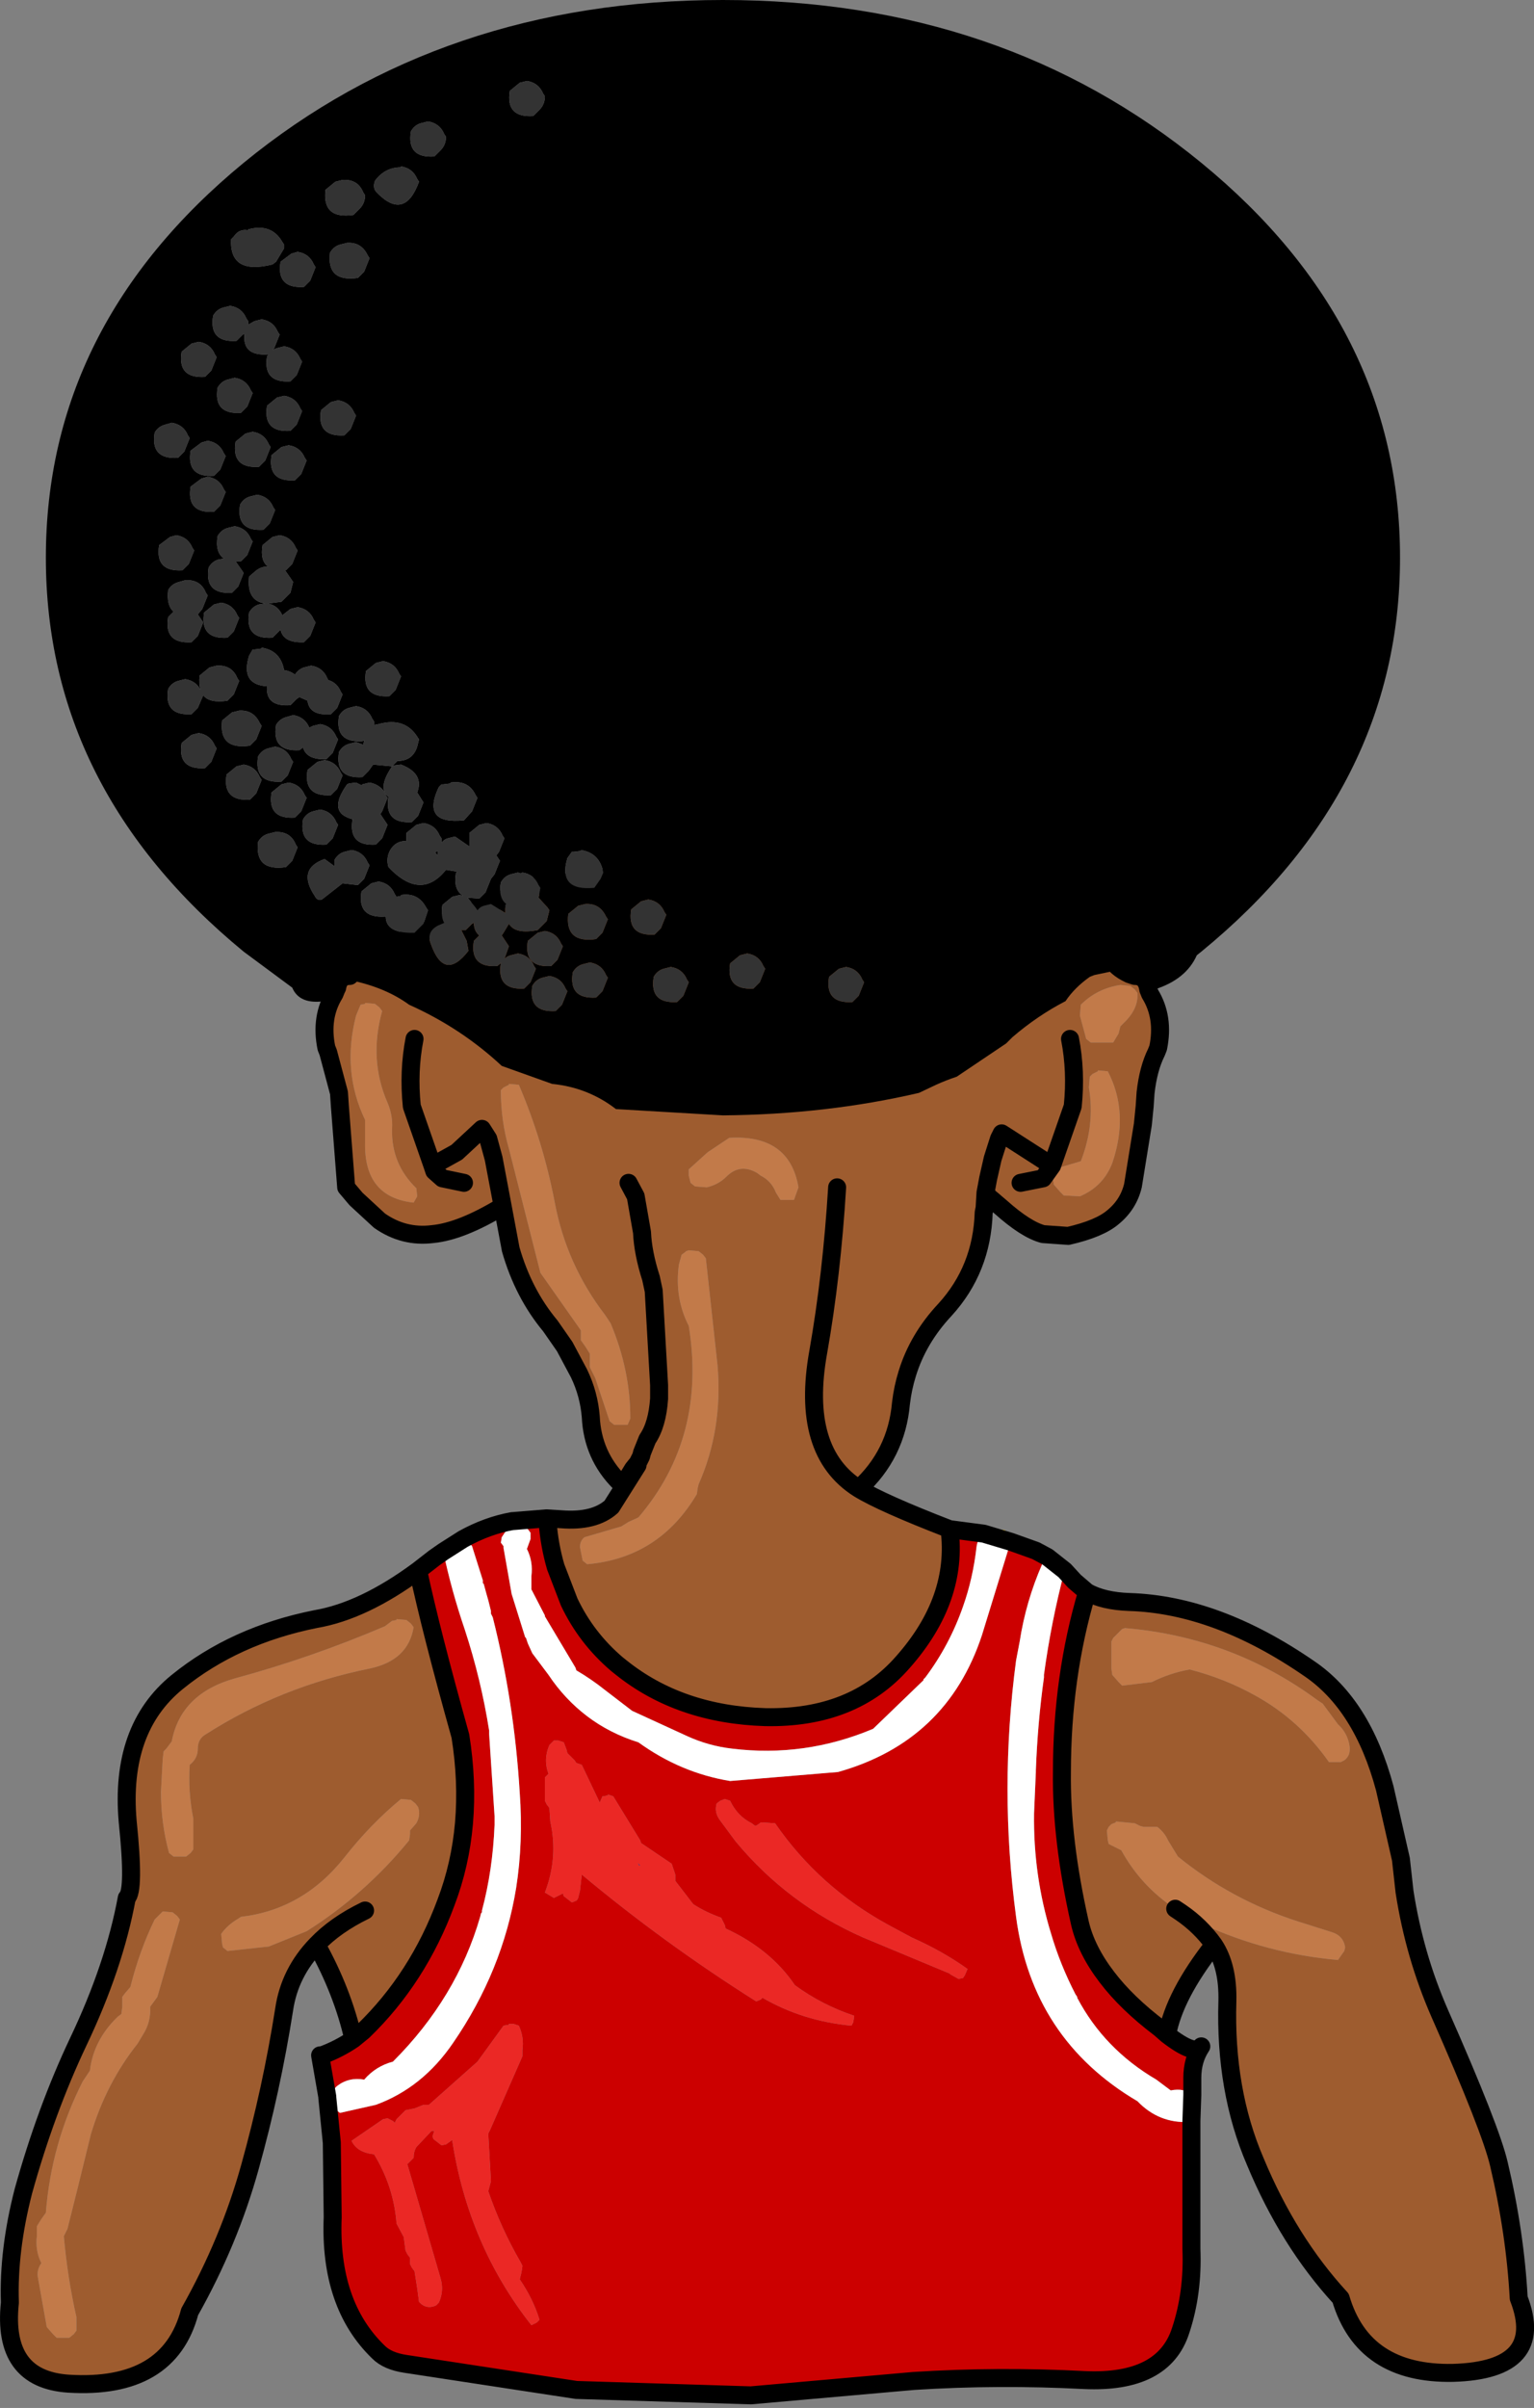
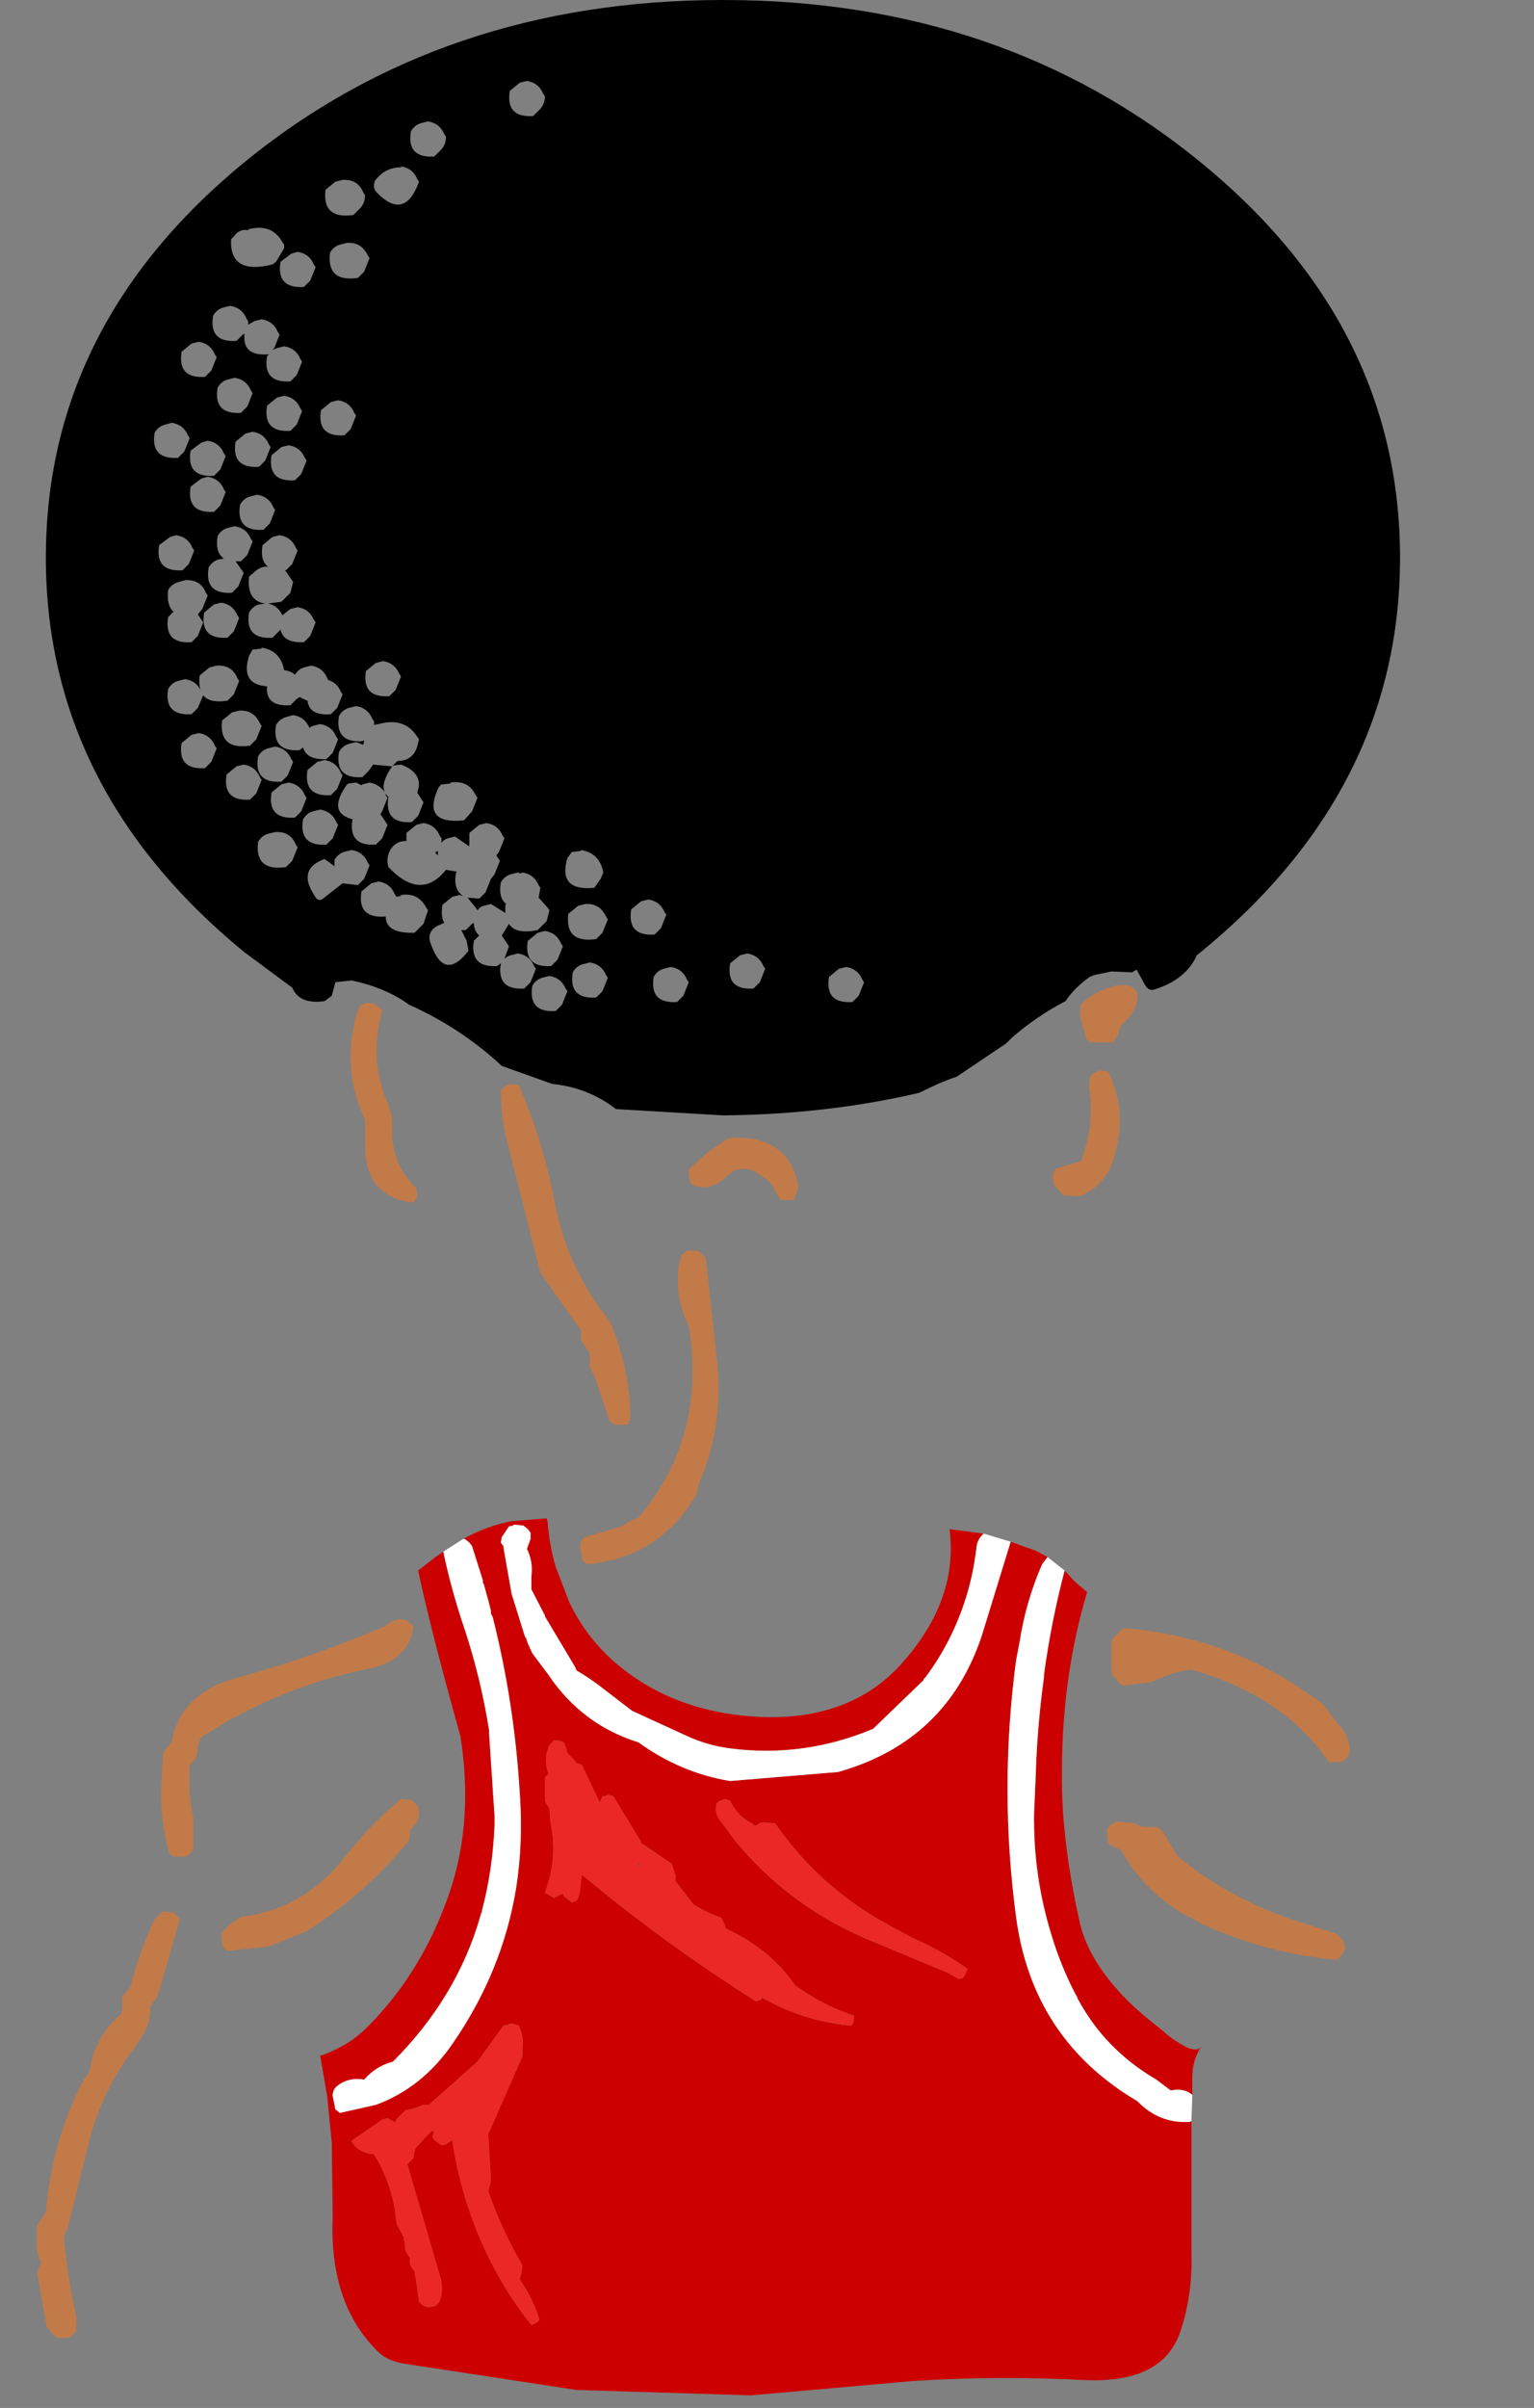
<svg xmlns="http://www.w3.org/2000/svg" height="133.85px" width="85.3px">
  <rect width="100%" height="100%" fill="#808080" stroke="none" />
  <g transform="matrix(1.0, 0.0, 0.0, 1.0, -2.45, 18.5)">
-     <path d="M33.65 65.95 Q35.5 66.1 36.45 65.25 L37.9 62.95 37.9 62.85 37.85 62.9 37.65 63.15 37.1 64.05 37.05 64.05 36.95 63.95 36.9 63.9 Q35.4 62.4 35.3 60.25 35.2 59.0 34.65 57.85 L33.85 56.35 33.05 55.2 Q31.55 53.4 30.85 50.95 L30.4 48.55 Q28.1 49.95 26.5 50.1 24.9 50.3 23.55 49.35 L22.25 48.15 21.7 47.5 21.35 43.0 21.3 42.25 20.7 40.0 20.6 39.75 Q20.25 38.05 21.05 36.75 L21.15 36.5 21.2 36.4 Q21.3 35.75 21.9 35.75 L22.1 35.55 Q22.6 35.1 23.15 34.85 L24.05 34.3 Q24.6 33.85 25.2 33.65 L27.15 32.8 28.5 32.25 31.1 31.2 32.4 30.7 38.5 30.1 41.0 30.0 Q44.0 29.75 46.75 30.55 L50.5 31.1 Q53.3 31.05 55.8 32.1 L57.25 32.55 Q59.1 32.95 60.8 33.65 L64.0 34.6 64.2 34.75 Q64.5 35.3 65.25 35.65 L65.55 35.75 Q66.2 35.75 66.3 36.5 L66.4 36.75 Q67.2 38.05 66.85 39.75 L66.75 40.0 Q66.3 40.9 66.15 42.25 L66.1 43.0 66.0 44.0 65.45 47.4 Q65.2 48.45 64.35 49.15 63.6 49.8 61.85 50.2 L60.45 50.1 Q59.5 49.85 58.1 48.6 L57.8 48.35 57.75 48.3 57.45 48.05 57.3 47.85 57.25 47.8 57.2 48.65 57.15 48.9 Q57.05 52.05 55.0 54.3 53.5 55.9 52.9 57.85 52.65 58.65 52.55 59.5 52.3 62.35 50.2 64.25 51.5 65.05 55.25 66.5 55.5 68.45 54.85 70.3 54.2 72.15 52.65 73.9 49.9 77.05 45.0 76.95 40.25 76.8 37.0 74.2 L36.75 74.0 Q35.05 72.55 34.1 70.55 L33.35 68.6 Q33.0 67.4 32.9 66.1 L33.65 65.95 M62.9 70.0 Q63.8 70.5 65.25 70.55 70.1 70.7 75.25 74.25 78.2 76.25 79.45 80.9 L80.35 84.85 80.55 86.65 Q81.1 90.2 82.5 93.4 85.35 99.85 85.8 101.8 86.7 105.6 86.9 109.25 88.45 113.25 83.25 113.4 78.25 113.5 77.0 109.25 74.1 106.1 72.25 101.65 70.55 97.7 70.7 92.75 70.75 90.8 69.95 89.6 67.75 92.4 67.35 94.6 L66.95 94.25 Q65.1 92.85 64.0 91.4 62.85 89.9 62.5 88.4 61.45 83.75 61.5 80.0 61.5 77.35 61.85 74.85 62.2 72.35 62.9 70.0 M22.1 94.85 Q21.5 92.2 20.05 89.6 18.55 91.15 18.25 93.2 17.55 97.65 16.35 101.95 15.2 106.1 13.0 110.0 11.85 114.35 6.25 114.0 2.55 113.75 3.0 109.5 2.9 106.6 3.75 103.3 5.0 98.8 6.8 95.0 8.8 90.8 9.5 87.0 9.95 86.6 9.55 82.75 9.1 77.6 12.3 75.0 15.5 72.4 20.0 71.5 22.65 71.05 25.7 68.8 26.4 72.1 28.05 78.0 28.45 80.5 28.25 82.85 28.05 85.15 27.25 87.25 25.7 91.45 22.65 94.4 L22.1 94.85 M43.0 44.75 L41.8 45.55 40.75 46.5 40.75 46.7 40.75 46.85 40.8 47.05 40.85 47.25 41.1 47.45 41.75 47.5 Q42.4 47.35 42.85 46.9 43.6 46.15 44.55 46.7 L44.75 46.85 Q45.35 47.15 45.6 47.8 L45.85 48.2 46.5 48.2 46.6 48.2 46.85 47.5 Q46.35 44.55 43.0 44.75 M61.95 39.25 Q62.3 41.05 62.1 43.0 L60.95 46.3 58.15 44.5 58.0 44.8 57.65 45.9 57.4 47.0 57.25 47.8 57.4 47.0 57.65 45.9 58.0 44.8 58.15 44.5 60.95 46.3 62.1 43.0 Q62.3 41.05 61.95 39.25 M57.25 47.8 L57.3 47.8 57.25 47.8 M59.2 47.25 L60.45 47.0 60.95 46.3 60.45 47.0 59.2 47.25 M23.7 37.7 L23.55 37.5 23.3 37.3 22.75 37.25 22.75 37.3 22.5 37.35 22.25 37.95 Q21.45 41.05 22.75 43.75 L22.75 45.05 Q22.7 48.05 25.45 48.35 L25.65 48.0 25.6 47.55 Q24.2 46.2 24.25 44.25 24.3 43.5 24.0 42.8 22.95 40.4 23.7 37.7 M63.2 41.2 L63.05 41.35 63.0 41.95 Q63.35 44.0 62.55 46.05 L61.2 46.45 Q60.95 46.7 61.0 47.0 L61.05 47.35 61.4 47.75 61.6 47.95 62.5 48.0 Q63.8 47.45 64.3 46.15 65.25 43.35 64.05 41.05 L63.5 41.0 63.5 41.05 63.2 41.2 M65.3 36.3 L64.75 36.25 Q63.45 36.45 62.55 37.35 L62.5 37.95 62.85 39.25 63.1 39.45 64.35 39.45 64.65 38.95 64.75 38.55 65.1 38.2 Q65.75 37.5 65.7 36.7 L65.55 36.5 65.3 36.3 M27.85 45.55 L29.25 44.25 29.6 44.8 29.9 45.9 30.4 48.55 29.9 45.9 29.6 44.8 29.25 44.25 27.85 45.55 26.5 46.3 26.6 46.6 Q26.75 46.1 27.45 45.8 L27.7 45.65 27.85 45.55 M28.25 47.25 L27.05 47.0 26.6 46.6 27.05 47.0 28.25 47.25 M37.9 62.85 L38.1 62.45 38.15 62.25 38.45 61.5 Q39.0 60.7 39.1 59.25 L39.1 58.5 38.8 53.25 38.65 52.55 Q38.2 51.15 38.15 50.0 L37.8 48.0 37.4 47.25 37.8 48.0 38.15 50.0 Q38.2 51.15 38.65 52.55 L38.8 53.25 39.1 58.5 39.1 59.25 Q39.0 60.7 38.45 61.5 L38.15 62.25 38.1 62.45 37.9 62.85 M25.5 39.25 Q25.15 41.05 25.35 43.0 L26.5 46.3 25.35 43.0 Q25.15 41.05 25.5 39.25 M40.35 51.25 L40.2 51.8 Q39.95 53.65 40.75 55.2 41.75 61.4 37.95 65.85 L37.4 66.1 37.0 66.35 34.95 66.95 Q34.7 67.15 34.7 67.5 L34.85 68.25 35.1 68.45 Q39.1 68.1 41.2 64.55 L41.25 64.2 41.3 64.0 Q42.65 60.95 42.35 57.4 L41.7 51.45 41.55 51.25 41.3 51.05 40.75 51.0 40.6 51.05 40.55 51.1 40.35 51.25 M30.75 41.8 L30.45 41.95 30.3 42.1 Q30.3 43.8 30.75 45.35 L32.5 52.25 34.75 55.45 34.75 55.8 34.75 56.0 35.0 56.35 35.25 56.75 35.25 57.3 35.25 57.5 35.55 58.1 36.35 60.5 36.6 60.7 37.25 60.7 37.35 60.7 37.5 60.35 Q37.5 57.65 36.4 55.05 L36.1 54.6 Q33.95 51.8 33.3 48.35 32.65 44.95 31.3 41.8 L30.75 41.75 30.75 41.8 M24.25 71.6 L23.85 71.9 Q19.75 73.65 15.5 74.8 12.5 75.65 12.0 78.3 L11.7 78.7 11.55 78.85 11.5 79.25 11.4 81.1 Q11.4 82.85 11.85 84.5 L12.1 84.7 12.8 84.7 13.05 84.5 13.2 84.3 13.2 82.6 Q12.9 81.1 13.0 79.6 13.45 79.25 13.45 78.7 13.45 78.15 13.9 77.9 18.05 75.25 23.0 74.25 25.15 73.8 25.45 71.95 L25.3 71.75 25.05 71.55 24.5 71.5 24.5 71.55 24.25 71.6 M15.85 88.05 L15.7 88.15 Q15.1 88.5 14.75 89.0 L14.8 89.55 14.85 89.75 15.1 89.95 17.4 89.7 19.5 88.85 Q22.75 86.8 25.2 83.8 L25.25 83.45 25.25 83.25 25.6 82.85 Q25.85 82.4 25.7 81.95 L25.55 81.75 25.3 81.55 24.75 81.5 Q23.05 82.9 21.6 84.75 19.3 87.65 15.85 88.05 M9.7 91.95 L9.4 92.3 9.25 92.5 9.25 93.05 9.2 93.45 9.0 93.6 Q7.65 94.9 7.45 96.6 L7.05 97.2 Q5.3 100.65 5.0 104.5 L4.75 104.85 4.5 105.25 4.5 105.8 Q4.4 106.6 4.75 107.3 4.5 107.65 4.55 108.05 L5.05 110.85 5.4 111.25 5.6 111.45 6.3 111.45 6.55 111.25 6.7 111.05 6.7 110.3 Q6.2 108.1 6.0 105.8 L6.2 105.4 6.8 103.0 7.5 100.15 Q8.35 97.3 10.1 95.1 L10.4 94.6 Q10.85 93.9 10.8 93.05 L11.2 92.5 12.45 88.2 12.3 88.0 12.05 87.8 11.5 87.75 11.05 88.2 Q10.2 89.95 9.7 91.95 M22.75 87.7 Q21.1 88.5 20.05 89.6 21.1 88.5 22.75 87.7 M64.35 72.55 L64.25 72.75 64.25 73.5 64.25 74.25 64.3 74.6 64.65 75.0 64.85 75.2 66.5 75.0 Q67.5 74.5 68.6 74.3 70.55 74.8 72.25 75.75 74.7 77.1 76.35 79.45 L77.0 79.45 77.2 79.35 Q77.55 79.1 77.5 78.6 77.4 77.85 76.85 77.35 L76.0 76.2 75.7 76.0 Q70.95 72.5 65.0 72.0 L64.85 72.05 64.35 72.55 M49.0 47.5 Q48.7 52.4 47.95 56.65 46.95 62.2 50.2 64.25 46.95 62.2 47.95 56.65 48.7 52.4 49.0 47.5 M68.1 87.8 L69.3 88.45 Q72.9 90.1 76.85 90.45 L77.2 89.95 77.25 89.75 Q77.15 89.1 76.5 88.9 L74.6 88.3 Q70.9 87.1 67.95 84.7 L67.4 83.8 Q67.2 83.35 66.8 83.05 L66.05 83.05 65.85 83.0 65.55 82.85 64.5 82.75 64.5 82.8 64.25 82.9 64.1 83.05 64.0 83.25 64.05 83.8 64.1 84.0 64.8 84.35 Q65.9 86.35 67.8 87.6 L68.1 87.8 Q69.2 88.55 69.95 89.6 69.2 88.55 68.1 87.8" fill="#9e5c2f" fill-rule="evenodd" stroke="none" />
    <path d="M37.9 85.05 L37.85 85.0 38.05 85.2 38.0 85.2 37.9 85.05" fill="#000099" fill-rule="evenodd" stroke="none" />
-     <path d="M57.15 66.75 L57.35 66.55 58.3 66.55 58.55 66.75 58.7 66.95 58.65 67.2 57.15 66.75 M60.7 68.05 L60.75 68.0 61.3 68.05 61.55 68.25 61.7 68.45 61.65 68.8 60.7 68.05 M68.75 97.95 L68.95 98.2 68.95 98.95 68.7 99.4 68.75 97.95 M27.1 67.75 L27.05 67.6 27.4 67.3 27.75 67.0 28.2 67.05 27.1 67.75" fill="#ffcc00" fill-rule="evenodd" stroke="none" />
    <path d="M43.0 44.75 Q46.35 44.55 46.85 47.5 L46.6 48.2 46.5 48.2 45.85 48.2 45.6 47.8 Q45.35 47.15 44.75 46.85 L44.55 46.7 Q43.6 46.15 42.85 46.9 42.4 47.35 41.75 47.5 L41.1 47.45 40.85 47.25 40.8 47.05 40.75 46.85 40.75 46.7 40.75 46.5 41.8 45.55 43.0 44.75 M65.3 36.3 L65.55 36.5 65.7 36.7 Q65.75 37.5 65.1 38.2 L64.75 38.55 64.65 38.95 64.35 39.45 63.1 39.45 62.85 39.25 62.5 37.95 62.55 37.35 Q63.45 36.45 64.75 36.25 L65.3 36.3 M63.2 41.2 L63.5 41.05 63.5 41.0 64.05 41.05 Q65.25 43.35 64.3 46.15 63.8 47.45 62.5 48.0 L61.6 47.95 61.4 47.75 61.05 47.35 61.0 47.0 Q60.95 46.7 61.2 46.45 L62.55 46.05 Q63.35 44.0 63.0 41.95 L63.05 41.35 63.2 41.2 M23.7 37.7 Q22.95 40.4 24.0 42.8 24.3 43.5 24.25 44.25 24.2 46.2 25.6 47.55 L25.65 48.0 25.45 48.35 Q22.7 48.05 22.75 45.05 L22.75 43.75 Q21.45 41.05 22.25 37.95 L22.5 37.35 22.75 37.3 22.75 37.25 23.3 37.3 23.55 37.5 23.7 37.7 M30.75 41.8 L30.75 41.75 31.3 41.8 Q32.65 44.95 33.3 48.35 33.95 51.8 36.1 54.6 L36.4 55.05 Q37.5 57.65 37.5 60.35 L37.35 60.7 37.25 60.7 36.6 60.7 36.35 60.5 35.55 58.1 35.25 57.5 35.25 57.3 35.25 56.75 35.0 56.35 34.75 56.0 34.75 55.8 34.75 55.45 32.5 52.25 30.75 45.35 Q30.3 43.8 30.3 42.1 L30.45 41.95 30.75 41.8 M40.35 51.25 L40.55 51.1 40.6 51.05 40.75 51.0 41.3 51.05 41.55 51.25 41.7 51.45 42.35 57.4 Q42.65 60.95 41.3 64.0 L41.25 64.2 41.2 64.55 Q39.1 68.1 35.1 68.45 L34.85 68.25 34.7 67.5 Q34.7 67.15 34.95 66.95 L37.0 66.35 37.4 66.1 37.95 65.85 Q41.75 61.4 40.75 55.2 39.95 53.65 40.2 51.8 L40.35 51.25 M24.25 71.6 L24.5 71.55 24.5 71.5 25.05 71.55 25.3 71.75 25.45 71.95 Q25.15 73.8 23.0 74.25 18.05 75.25 13.9 77.9 13.45 78.15 13.45 78.7 13.45 79.25 13.0 79.6 12.9 81.1 13.2 82.6 L13.2 84.3 13.05 84.5 12.8 84.7 12.1 84.7 11.85 84.5 Q11.4 82.85 11.4 81.1 L11.5 79.25 11.55 78.85 11.7 78.7 12.0 78.3 Q12.5 75.65 15.5 74.8 19.75 73.65 23.85 71.9 L24.25 71.6 M9.7 91.95 Q10.2 89.95 11.05 88.2 L11.5 87.75 12.05 87.8 12.3 88.0 12.45 88.2 11.2 92.5 10.8 93.05 Q10.85 93.9 10.4 94.6 L10.1 95.1 Q8.35 97.3 7.5 100.15 L6.8 103.0 6.2 105.4 6.0 105.8 Q6.2 108.1 6.7 110.3 L6.7 111.05 6.55 111.25 6.3 111.45 5.6 111.45 5.4 111.25 5.05 110.85 4.55 108.05 Q4.5 107.65 4.75 107.3 4.4 106.6 4.5 105.8 L4.5 105.25 4.75 104.85 5.0 104.5 Q5.3 100.65 7.05 97.2 L7.45 96.6 Q7.65 94.9 9.0 93.6 L9.2 93.45 9.25 93.05 9.25 92.5 9.4 92.3 9.7 91.95 M15.85 88.05 Q19.3 87.65 21.6 84.75 23.05 82.9 24.75 81.5 L25.3 81.55 25.55 81.75 25.7 81.95 Q25.85 82.4 25.6 82.85 L25.25 83.25 25.25 83.45 25.2 83.8 Q22.75 86.8 19.5 88.85 L17.4 89.7 15.1 89.95 14.85 89.75 14.8 89.55 14.75 89.0 Q15.1 88.5 15.7 88.15 L15.85 88.05 M64.35 72.55 L64.85 72.05 65.0 72.0 Q70.95 72.5 75.7 76.0 L76.0 76.2 76.85 77.35 Q77.4 77.85 77.5 78.6 77.55 79.1 77.2 79.35 L77.0 79.45 76.35 79.45 Q74.7 77.1 72.25 75.75 70.55 74.8 68.6 74.3 67.5 74.5 66.5 75.0 L64.85 75.2 64.65 75.0 64.3 74.6 64.25 74.25 64.25 73.5 64.25 72.75 64.35 72.55 M67.8 87.6 Q65.9 86.35 64.8 84.35 L64.1 84.0 64.05 83.8 64.0 83.25 64.1 83.05 64.25 82.9 64.5 82.8 64.5 82.75 65.55 82.85 65.85 83.0 66.05 83.05 66.8 83.05 Q67.2 83.35 67.4 83.8 L67.95 84.7 Q70.9 87.1 74.6 88.3 L76.5 88.9 Q77.15 89.1 77.25 89.75 L77.2 89.95 76.85 90.45 Q72.9 90.1 69.3 88.45 L68.1 87.8 67.8 87.6" fill="#c27a49" fill-rule="evenodd" stroke="none" />
    <path d="M55.25 66.5 L57.15 66.75 Q56.8 67.05 56.75 67.5 56.55 69.25 56.0 70.8 55.25 72.95 53.9 74.75 L53.8 74.85 53.8 74.9 51.0 77.6 Q47.2 79.2 43.15 78.7 41.85 78.55 40.65 78.0 L37.6 76.6 36.1 75.45 Q35.35 74.85 34.5 74.35 L34.45 74.2 32.75 71.35 32.75 71.3 32.0 69.85 32.0 69.1 Q32.1 68.3 31.75 67.6 L31.95 67.05 31.95 66.7 31.8 66.5 31.55 66.3 31.0 66.25 31.0 66.3 30.75 66.35 30.35 66.95 30.3 67.25 30.45 67.45 30.45 67.55 30.9 70.1 31.65 72.5 31.7 72.55 31.8 72.85 32.05 73.4 32.95 74.6 Q33.85 75.95 35.1 76.9 36.35 77.85 37.95 78.35 40.3 80.05 43.05 80.5 L49.05 80.0 Q55.1 78.3 57.05 72.4 L58.65 67.2 60.05 67.7 60.7 68.05 60.4 68.45 Q59.5 70.5 59.15 72.75 L58.95 73.8 Q58.0 80.95 58.95 88.05 59.85 94.85 65.7 98.3 66.9 99.55 68.6 99.45 L68.7 99.4 68.7 106.5 Q68.8 108.95 68.1 111.05 67.15 114.0 62.75 113.8 57.95 113.55 53.25 113.85 L44.2 114.65 34.5 114.35 25.0 112.9 Q24.0 112.75 23.5 112.25 20.75 109.6 20.95 104.75 L20.9 100.6 20.65 98.1 20.65 98.05 20.25 95.75 20.35 95.75 Q21.3 95.4 22.1 94.85 L22.65 94.4 Q25.7 91.45 27.25 87.25 28.05 85.15 28.25 82.85 28.45 80.5 28.05 78.0 26.4 72.1 25.7 68.8 L26.6 68.1 27.1 67.75 Q27.55 69.9 28.3 72.1 29.2 74.85 29.65 77.7 L29.65 77.8 29.65 77.9 29.95 82.45 29.95 82.85 29.95 82.95 Q29.85 85.45 29.25 87.7 L29.25 87.8 29.2 87.85 29.15 88.05 Q27.85 92.55 24.3 96.1 23.35 96.35 22.7 97.1 21.85 96.95 21.2 97.45 20.95 97.65 20.95 98.0 L21.1 98.75 21.35 98.95 23.35 98.5 Q25.95 97.55 27.65 95.05 30.4 91.05 31.15 86.45 31.55 83.9 31.35 81.15 31.05 76.15 29.85 71.4 L29.75 71.2 29.75 71.05 29.6 70.45 29.5 70.1 29.35 69.55 29.3 69.5 29.3 69.35 28.7 67.45 28.55 67.25 28.3 67.05 28.2 67.05 Q29.55 66.3 30.95 66.05 L31.0 66.05 32.85 65.9 32.9 66.1 Q33.0 67.4 33.35 68.6 L34.1 70.55 Q35.05 72.55 36.75 74.0 L37.0 74.2 Q40.25 76.8 45.0 76.95 49.9 77.05 52.65 73.9 54.2 72.15 54.85 70.3 55.5 68.45 55.25 66.5 M61.65 68.8 L62.2 69.4 62.9 70.0 Q62.2 72.35 61.85 74.85 61.5 77.35 61.5 80.0 61.45 83.75 62.5 88.4 62.85 89.9 64.0 91.4 65.1 92.85 66.95 94.25 L67.35 94.6 Q68.9 95.8 69.25 95.25 68.75 96.0 68.75 97.0 L68.75 97.95 Q68.3 97.55 67.55 97.7 L66.75 97.1 Q63.85 95.4 62.35 92.55 L62.35 92.5 62.25 92.35 Q61.4 90.7 60.9 89.0 59.9 85.75 59.95 82.3 L60.05 80.0 60.05 79.9 Q60.15 77.25 60.5 74.75 L60.5 74.6 Q60.9 71.65 61.65 68.8 M33.25 78.25 L33.0 78.5 Q32.65 79.3 32.95 80.1 L32.75 80.3 32.75 80.7 32.75 81.15 32.75 81.6 32.85 81.8 33.0 82.0 33.05 82.75 Q33.5 84.75 32.75 86.7 L33.25 87.0 33.55 86.85 33.75 86.75 33.8 86.9 34.25 87.25 34.5 87.15 34.55 87.1 34.6 87.0 34.7 86.6 34.8 85.7 Q39.35 89.5 44.5 92.75 L44.75 92.65 44.85 92.55 Q47.1 93.85 49.8 94.1 L49.9 93.9 49.95 93.55 Q48.15 92.95 46.65 91.85 45.3 89.85 42.8 88.7 L42.75 88.5 42.55 88.1 Q41.7 87.8 41.0 87.35 L40.0 86.05 40.0 85.7 39.8 85.1 38.1 83.95 38.05 83.8 36.55 81.35 36.25 81.25 36.25 81.3 36.0 81.35 35.95 81.35 35.8 81.7 34.8 79.6 34.5 79.5 34.4 79.35 34.0 78.95 33.95 78.75 33.8 78.35 33.5 78.25 33.25 78.25 M29.0 96.1 L26.3 98.5 26.0 98.5 25.5 98.7 25.0 98.8 24.5 99.3 24.4 99.5 24.3 99.4 24.0 99.25 23.75 99.3 22.0 100.5 Q22.3 101.15 23.25 101.25 24.35 103.05 24.5 105.1 L24.9 105.85 25.0 106.6 25.1 106.8 25.25 107.0 25.25 107.2 25.25 107.35 25.35 107.55 25.5 107.75 25.65 108.7 25.75 109.45 Q26.15 109.9 26.7 109.65 L26.85 109.5 Q27.15 108.85 26.95 108.15 L25.1 101.8 25.3 101.6 25.45 101.45 Q25.45 101.1 25.6 100.85 L26.45 99.95 26.6 99.95 26.5 100.25 26.55 100.4 27.0 100.75 27.25 100.7 27.6 100.45 27.6 100.5 Q28.5 106.3 32.0 110.75 L32.3 110.6 32.45 110.45 Q32.1 109.3 31.35 108.2 L31.45 107.8 31.5 107.45 31.4 107.25 Q30.3 105.35 29.6 103.3 L29.75 102.75 29.6 100.1 29.7 99.9 31.5 95.8 31.5 95.45 Q31.6 94.75 31.3 94.1 L31.0 94.0 30.75 94.0 30.75 94.05 30.45 94.1 29.0 96.1 M45.55 82.85 L44.75 82.8 44.7 82.85 44.55 82.95 44.45 83.0 44.25 82.85 Q43.45 82.45 43.05 81.6 L42.75 81.5 42.5 81.6 42.3 81.75 Q42.15 82.25 42.5 82.7 L43.35 83.85 Q46.25 87.35 50.45 89.2 L55.25 91.2 55.3 91.25 55.75 91.5 56.0 91.45 56.1 91.3 56.25 90.95 Q54.85 89.95 53.15 89.2 L51.85 88.5 Q48.0 86.4 45.55 82.85" fill="#cc0000" fill-rule="evenodd" stroke="none" />
    <path d="M33.25 78.25 L33.5 78.25 33.8 78.35 33.95 78.75 34.0 78.95 34.4 79.35 34.5 79.5 34.8 79.6 35.8 81.7 35.95 81.35 36.0 81.35 36.25 81.3 36.25 81.25 36.55 81.35 38.05 83.8 38.1 83.95 39.8 85.1 40.0 85.7 40.0 86.05 41.0 87.35 Q41.7 87.8 42.55 88.1 L42.75 88.5 42.8 88.7 Q45.3 89.85 46.65 91.85 48.15 92.95 49.95 93.55 L49.9 93.9 49.8 94.1 Q47.1 93.85 44.85 92.55 L44.75 92.65 44.5 92.75 Q39.35 89.5 34.8 85.7 L34.7 86.6 34.6 87.0 34.55 87.1 34.5 87.15 34.25 87.25 33.8 86.9 33.75 86.75 33.55 86.85 33.25 87.0 32.75 86.7 Q33.5 84.75 33.05 82.75 L33.0 82.0 32.85 81.8 32.75 81.6 32.75 81.15 32.75 80.7 32.75 80.3 32.95 80.1 Q32.65 79.3 33.0 78.5 L33.25 78.25 M37.9 85.05 L38.0 85.2 38.05 85.2 37.85 85.0 37.9 85.05 M29.0 96.1 L30.45 94.1 30.75 94.05 30.75 94.0 31.0 94.0 31.3 94.1 Q31.6 94.75 31.5 95.45 L31.5 95.8 29.7 99.9 29.6 100.1 29.75 102.75 29.6 103.3 Q30.3 105.35 31.4 107.25 L31.5 107.45 31.45 107.8 31.35 108.2 Q32.1 109.3 32.45 110.45 L32.3 110.6 32.0 110.75 Q28.5 106.3 27.6 100.5 L27.6 100.45 27.25 100.7 27.0 100.75 26.55 100.4 26.5 100.25 26.6 99.95 26.45 99.95 25.6 100.85 Q25.45 101.1 25.45 101.45 L25.3 101.6 25.1 101.8 26.95 108.15 Q27.15 108.85 26.85 109.5 L26.7 109.65 Q26.15 109.9 25.75 109.45 L25.65 108.7 25.5 107.75 25.35 107.55 25.25 107.35 25.25 107.2 25.25 107.0 25.1 106.8 25.0 106.6 24.9 105.85 24.5 105.1 Q24.35 103.05 23.25 101.25 22.3 101.15 22.0 100.5 L23.75 99.3 24.0 99.25 24.3 99.4 24.4 99.5 24.5 99.3 25.0 98.8 25.5 98.7 26.0 98.5 26.3 98.5 29.0 96.1 M45.55 82.85 Q48.0 86.4 51.85 88.5 L53.15 89.2 Q54.85 89.95 56.25 90.95 L56.1 91.3 56.0 91.45 55.75 91.5 55.3 91.25 55.25 91.2 50.45 89.2 Q46.25 87.35 43.35 83.85 L42.5 82.7 Q42.15 82.25 42.3 81.75 L42.5 81.6 42.75 81.5 43.05 81.6 Q43.45 82.45 44.25 82.85 L44.45 83.0 44.55 82.95 44.7 82.85 44.75 82.8 45.55 82.85" fill="#eb2825" fill-rule="evenodd" stroke="none" />
    <path d="M58.65 67.2 L57.05 72.4 Q55.1 78.3 49.05 80.0 L43.05 80.5 Q40.3 80.05 37.95 78.35 36.35 77.85 35.1 76.9 33.85 75.95 32.95 74.6 L32.05 73.4 31.8 72.85 31.7 72.55 31.65 72.5 30.9 70.1 30.45 67.55 30.45 67.45 30.3 67.25 30.35 66.95 30.75 66.35 31.0 66.3 31.0 66.25 31.55 66.3 31.8 66.5 31.95 66.7 31.95 67.05 31.75 67.6 Q32.1 68.3 32.0 69.1 L32.0 69.85 32.75 71.3 32.75 71.35 34.45 74.2 34.5 74.35 Q35.35 74.85 36.1 75.45 L37.6 76.6 40.65 78.0 Q41.85 78.55 43.15 78.7 47.2 79.2 51.0 77.6 L53.8 74.9 53.8 74.85 53.9 74.75 Q55.25 72.95 56.0 70.8 56.55 69.25 56.75 67.5 56.8 67.05 57.15 66.75 L58.65 67.2 M28.2 67.05 L28.3 67.05 28.55 67.25 28.7 67.45 29.3 69.35 29.3 69.5 29.35 69.55 29.5 70.1 29.6 70.45 29.75 71.05 29.75 71.2 29.85 71.4 Q31.05 76.15 31.35 81.15 31.55 83.9 31.15 86.45 30.4 91.05 27.65 95.05 25.95 97.55 23.35 98.5 L21.35 98.95 21.1 98.75 20.95 98.0 Q20.95 97.65 21.2 97.45 21.85 96.95 22.7 97.1 23.35 96.35 24.3 96.1 27.85 92.55 29.15 88.05 L29.2 87.85 29.25 87.8 29.25 87.7 Q29.85 85.45 29.95 82.95 L29.95 82.85 29.95 82.45 29.65 77.9 29.65 77.8 29.65 77.7 Q29.2 74.85 28.3 72.1 27.55 69.9 27.1 67.75 L28.2 67.05 M68.7 99.4 L68.6 99.45 Q66.9 99.55 65.7 98.3 59.85 94.85 58.95 88.05 58.0 80.95 58.95 73.8 L59.15 72.75 Q59.5 70.5 60.4 68.45 L60.7 68.05 61.65 68.8 Q60.9 71.65 60.5 74.6 L60.5 74.75 Q60.15 77.25 60.05 79.9 L60.05 80.0 59.95 82.3 Q59.9 85.75 60.9 89.0 61.4 90.7 62.25 92.35 L62.35 92.5 62.35 92.55 Q63.85 95.4 66.75 97.1 L67.55 97.7 Q68.3 97.55 68.75 97.95 L68.7 99.4" fill="#ffffff" fill-rule="evenodd" stroke="none" />
-     <path d="M33.65 65.95 Q35.5 66.1 36.45 65.25 L37.9 62.95 37.9 62.85 37.85 62.9 37.65 63.15 37.1 64.05 37.05 64.05 36.95 63.95 36.9 63.9 Q35.4 62.4 35.3 60.25 35.2 59.0 34.65 57.85 L33.85 56.35 33.05 55.2 Q31.55 53.4 30.85 50.95 L30.4 48.55 Q28.1 49.95 26.5 50.1 24.9 50.3 23.55 49.35 L22.25 48.15 21.7 47.5 21.35 43.0 21.3 42.25 20.7 40.0 20.6 39.75 Q20.25 38.05 21.05 36.75 L21.15 36.5 21.2 36.4 Q21.3 35.75 21.9 35.75 L22.1 35.55 Q22.6 35.1 23.15 34.85 L24.05 34.3 Q24.6 33.85 25.2 33.65 L27.15 32.8 28.5 32.25 31.1 31.2 32.4 30.7 38.5 30.1 41.0 30.0 Q44.0 29.75 46.75 30.55 L50.5 31.1 Q53.3 31.05 55.8 32.1 L57.25 32.55 Q59.1 32.95 60.8 33.65 L64.0 34.6 64.2 34.75 Q64.5 35.3 65.25 35.65 L65.55 35.75 Q66.2 35.75 66.3 36.5 L66.4 36.75 Q67.2 38.05 66.85 39.75 L66.75 40.0 Q66.3 40.9 66.15 42.25 L66.1 43.0 66.0 44.0 65.45 47.4 Q65.2 48.45 64.35 49.15 63.6 49.8 61.85 50.2 L60.45 50.1 Q59.5 49.85 58.1 48.6 L57.45 48.05 57.3 47.85 57.25 47.8 57.2 48.65 57.15 48.9 Q57.05 52.05 55.0 54.3 53.5 55.9 52.9 57.85 52.65 58.65 52.55 59.5 52.3 62.35 50.2 64.25 51.5 65.05 55.25 66.5 L57.15 66.75 58.65 67.2 60.05 67.7 60.7 68.05 61.65 68.8 62.2 69.4 62.9 70.0 Q63.8 70.5 65.25 70.55 70.1 70.7 75.25 74.25 78.2 76.25 79.45 80.9 L80.35 84.85 80.55 86.65 Q81.1 90.2 82.5 93.4 85.35 99.85 85.8 101.8 86.7 105.6 86.9 109.25 88.45 113.25 83.25 113.4 78.25 113.5 77.0 109.25 74.1 106.1 72.25 101.65 70.55 97.7 70.7 92.75 70.75 90.8 69.95 89.6 67.75 92.4 67.35 94.6 68.9 95.8 69.25 95.25 68.75 96.0 68.75 97.0 L68.75 97.95 68.7 99.4 68.7 106.5 Q68.8 108.95 68.1 111.05 67.15 114.0 62.75 113.8 57.95 113.55 53.25 113.85 L44.2 114.65 34.5 114.35 25.0 112.9 Q24.0 112.75 23.5 112.25 20.75 109.6 20.95 104.75 L20.9 100.6 20.65 98.1 20.65 98.05 20.25 95.75 20.35 95.75 Q21.3 95.4 22.1 94.85 21.5 92.2 20.05 89.6 18.55 91.15 18.25 93.2 17.55 97.65 16.35 101.95 15.2 106.1 13.0 110.0 11.85 114.35 6.25 114.0 2.55 113.75 3.0 109.5 2.9 106.6 3.75 103.3 5.0 98.8 6.8 95.0 8.8 90.8 9.5 87.0 9.95 86.6 9.55 82.75 9.1 77.6 12.3 75.0 15.5 72.4 20.0 71.5 22.65 71.05 25.7 68.8 L26.6 68.1 27.1 67.75 28.2 67.05 Q29.55 66.3 30.95 66.05 L31.0 66.05 32.85 65.9 33.65 65.95 M32.9 66.1 Q33.0 67.4 33.35 68.6 L34.1 70.55 Q35.05 72.55 36.75 74.0 L37.0 74.2 Q40.25 76.8 45.0 76.95 49.9 77.05 52.65 73.9 54.2 72.15 54.85 70.3 55.5 68.45 55.25 66.5 M57.25 47.8 L57.4 47.0 57.65 45.9 58.0 44.8 58.15 44.5 60.95 46.3 62.1 43.0 Q62.3 41.05 61.95 39.25 M58.1 48.6 L57.8 48.35 57.75 48.3 57.45 48.05 M60.95 46.3 L60.45 47.0 59.2 47.25 M30.4 48.55 L29.9 45.9 29.6 44.8 29.25 44.25 27.85 45.55 26.5 46.3 26.6 46.6 27.05 47.0 28.25 47.25 M26.5 46.3 L25.35 43.0 Q25.15 41.05 25.5 39.25 M37.4 47.25 L37.8 48.0 38.15 50.0 Q38.2 51.15 38.65 52.55 L38.8 53.25 39.1 58.5 39.1 59.25 Q39.0 60.7 38.45 61.5 L38.15 62.25 38.1 62.45 37.9 62.85 M32.85 65.9 L32.9 66.1 M22.1 94.85 L22.65 94.4 Q25.7 91.45 27.25 87.25 28.05 85.15 28.25 82.85 28.45 80.5 28.05 78.0 26.4 72.1 25.7 68.8 M20.05 89.6 Q21.1 88.5 22.75 87.7 M50.2 64.25 Q46.95 62.2 47.95 56.65 48.7 52.4 49.0 47.5 M62.9 70.0 Q62.2 72.35 61.85 74.85 61.5 77.35 61.5 80.0 61.45 83.75 62.5 88.4 62.85 89.9 64.0 91.4 65.1 92.85 66.95 94.25 L67.35 94.6 M68.1 87.8 Q69.2 88.55 69.95 89.6 M68.1 87.8 L67.8 87.6" fill="none" stroke="#000000" stroke-linecap="round" stroke-linejoin="round" stroke-width="1.0" />
    <path d="M22.9 -4.3 Q22.55 -5.05 21.75 -5.0 L21.35 -4.9 Q21.0 -4.8 20.8 -4.45 20.6 -2.8 22.35 -3.05 L22.7 -3.4 23.0 -4.15 22.9 -4.3 M20.55 -7.95 Q20.35 -6.3 22.1 -6.55 L22.45 -6.9 Q22.75 -7.2 22.75 -7.65 L22.65 -7.8 Q22.35 -8.55 21.5 -8.5 L21.1 -8.4 20.55 -7.95 M25.75 -8.4 L25.65 -8.55 Q25.4 -9.15 24.75 -9.25 L24.75 -9.2 Q23.85 -9.2 23.3 -8.45 23.15 -8.05 23.4 -7.8 24.95 -6.2 25.75 -8.4 M26.6 -9.8 L26.95 -10.15 Q27.25 -10.45 27.25 -10.9 L27.15 -11.05 Q26.9 -11.65 26.25 -11.75 L25.85 -11.65 Q25.5 -11.55 25.3 -11.2 25.05 -9.7 26.6 -9.8 M31.35 -13.9 L30.8 -13.45 Q30.55 -11.95 32.1 -12.05 L32.45 -12.4 Q32.75 -12.7 32.75 -13.15 L32.65 -13.3 Q32.4 -13.9 31.75 -14.0 L31.35 -13.9 M17.8 -3.95 L18.25 -4.7 18.25 -4.9 18.15 -5.05 Q17.55 -6.1 16.25 -5.75 L16.25 -5.7 Q15.75 -5.8 15.45 -5.35 L15.3 -5.2 Q15.2 -3.2 17.6 -3.8 L17.8 -3.95 M20.0 -3.65 L19.9 -3.8 Q19.65 -4.4 19.0 -4.5 L18.65 -4.4 18.05 -3.95 Q17.8 -2.45 19.35 -2.55 L19.7 -2.9 20.0 -3.65 M14.85 -1.4 Q14.5 -1.3 14.3 -0.95 14.05 0.55 15.6 0.45 L15.95 0.1 16.05 0.05 Q15.9 1.3 17.35 1.2 L17.4 1.2 17.3 1.3 Q17.05 2.8 18.6 2.7 L18.95 2.35 19.25 1.6 19.15 1.45 Q18.9 0.85 18.25 0.75 L17.85 0.85 17.6 0.95 17.7 0.85 18.0 0.1 17.9 -0.05 Q17.65 -0.65 17.0 -0.75 L16.6 -0.65 16.25 -0.45 16.25 -0.65 16.15 -0.8 Q15.9 -1.4 15.25 -1.5 L14.85 -1.4 M69.25 -9.45 Q80.3 -0.4 80.3 12.5 80.3 25.35 69.25 34.4 L69.0 34.6 Q68.4 35.95 66.65 36.5 66.35 36.6 66.15 36.3 L65.65 35.4 65.4 35.55 64.25 35.5 63.3 35.7 63.05 35.8 Q62.2 36.4 61.7 37.15 60.15 37.95 58.75 39.15 L58.4 39.5 55.65 41.35 Q55.05 41.55 54.5 41.8 L53.55 42.25 Q48.4 43.45 42.65 43.5 L36.7 43.15 Q35.15 41.95 33.15 41.75 L30.35 40.75 Q28.1 38.65 25.2 37.35 23.9 36.4 22.0 36.0 L21.1 36.1 20.9 36.85 20.5 37.15 Q19.1 37.35 18.7 36.4 L16.0 34.4 Q5.0 25.35 5.0 12.5 5.0 -0.4 16.0 -9.45 27.05 -18.5 42.65 -18.5 58.2 -18.5 69.25 -9.45 M23.5 30.5 L23.1 30.6 22.55 31.05 Q22.3 32.55 23.85 32.45 L23.9 32.45 Q23.9 33.4 25.5 33.35 L26.0 32.85 26.25 32.1 26.15 31.95 Q25.7 31.1 24.75 31.25 L24.75 31.3 24.5 31.35 24.4 31.2 Q24.15 30.6 23.5 30.5 M22.0 28.75 L21.6 28.85 Q21.25 28.95 21.05 29.3 L21.05 29.65 20.5 29.25 Q18.95 29.8 19.95 31.3 20.1 31.6 20.35 31.5 L21.5 30.6 22.35 30.7 22.7 30.35 23.0 29.6 22.9 29.45 Q22.65 28.85 22.0 28.75 M26.65 28.9 L26.7 28.85 26.8 28.8 26.8 29.05 26.65 28.9 M28.25 27.1 L28.7 26.6 29.0 25.85 28.9 25.7 Q28.5 24.85 27.5 25.0 L27.5 25.05 27.1 25.1 27.0 25.1 26.85 25.25 Q25.85 27.35 28.25 27.1 M39.5 32.35 L39.4 32.2 Q39.15 31.6 38.5 31.5 L38.1 31.6 37.55 32.05 Q37.3 33.55 38.85 33.45 L39.2 33.1 39.5 32.35 M35.25 35.0 L34.85 35.1 Q34.5 35.2 34.3 35.55 34.05 37.05 35.6 36.95 L35.95 36.6 36.25 35.85 36.15 35.7 Q35.9 35.1 35.25 35.0 M32.6 35.85 Q32.25 35.95 32.05 36.3 31.8 37.8 33.35 37.7 L33.7 37.35 34.0 36.6 33.9 36.45 Q33.65 35.85 33.0 35.75 L32.6 35.85 M32.75 33.25 L32.35 33.35 31.8 33.8 Q31.55 35.3 33.1 35.2 L33.45 34.85 33.75 34.1 33.65 33.95 Q33.4 33.35 32.75 33.25 M35.0 31.75 L34.6 31.85 34.05 32.3 Q33.85 33.95 35.6 33.7 L35.95 33.35 36.25 32.6 36.15 32.45 Q35.8 31.7 35.0 31.75 M31.4 30.05 L31.25 30.0 30.85 30.1 Q30.5 30.2 30.3 30.55 30.15 31.4 30.6 31.75 L30.55 31.8 30.55 32.25 29.75 31.75 29.35 31.85 Q29.15 31.9 29.0 32.1 L28.9 31.95 28.45 31.4 29.1 31.45 29.45 31.1 29.75 30.35 29.95 30.1 30.25 29.35 30.15 29.2 30.05 29.05 30.2 28.85 30.5 28.1 30.4 27.95 Q30.15 27.35 29.5 27.25 L29.1 27.35 28.55 27.8 28.55 28.55 27.75 28.0 27.35 28.1 Q27.15 28.15 27.0 28.35 L27.0 28.1 26.9 27.95 Q26.65 27.35 26.0 27.25 L25.6 27.35 25.05 27.8 25.05 28.25 25.0 28.25 Q24.45 28.25 24.15 28.75 23.9 29.2 24.05 29.7 25.85 31.6 27.25 29.85 L27.85 29.95 27.8 30.05 Q27.65 30.95 28.2 31.3 L28.0 31.25 27.6 31.35 27.05 31.8 Q26.95 32.45 27.15 32.8 L26.8 32.95 Q26.15 33.3 26.4 33.95 27.15 36.1 28.5 34.35 L28.4 33.8 28.1 33.2 28.35 33.2 28.7 32.85 28.8 32.8 Q28.8 33.25 29.1 33.5 L28.8 33.8 Q28.55 35.3 30.1 35.2 L30.35 35.0 30.3 35.05 Q30.05 36.55 31.6 36.45 L31.95 36.1 32.25 35.35 32.15 35.2 Q31.9 34.6 31.25 34.5 L30.85 34.6 Q30.65 34.65 30.5 34.8 L30.75 34.1 30.65 33.95 30.35 33.5 30.45 33.35 30.75 32.85 Q31.1 33.45 32.35 33.2 L32.85 32.7 33.0 32.1 32.9 31.95 32.4 31.4 32.5 30.85 32.4 30.7 Q32.15 30.1 31.5 30.0 L31.4 30.05 M36.0 30.0 L35.95 29.8 Q35.7 28.9 34.75 28.75 L34.75 28.8 34.35 28.85 34.25 28.85 34.0 29.2 Q33.45 31.05 35.5 30.85 L35.85 30.35 36.0 30.0 M17.35 27.85 Q17.0 27.95 16.8 28.3 16.6 29.95 18.35 29.7 L18.7 29.35 19.0 28.6 18.9 28.45 Q18.6 27.7 17.75 27.75 L17.35 27.85 M19.85 26.6 Q19.5 26.7 19.3 27.05 19.05 28.55 20.6 28.45 L20.95 28.1 21.25 27.35 21.15 27.2 Q20.9 26.6 20.25 26.5 L19.85 26.6 M19.4 25.7 Q19.15 25.1 18.5 25.0 L18.1 25.1 17.55 25.55 Q17.3 27.05 18.85 26.95 L19.2 26.6 19.5 25.85 19.4 25.7 M16.9 24.7 Q16.65 24.1 16.0 24.0 L15.6 24.1 15.05 24.55 Q14.8 26.05 16.35 25.95 L16.7 25.6 17.0 24.85 16.9 24.7 M17.35 23.1 Q17.0 23.2 16.8 23.55 16.55 25.05 18.1 24.95 L18.45 24.6 18.75 23.85 18.65 23.7 Q18.4 23.1 17.75 23.0 L17.35 23.1 M15.75 21.0 L15.35 21.1 14.8 21.55 Q14.6 23.2 16.35 22.95 L16.7 22.6 17.0 21.85 16.9 21.7 Q16.55 20.95 15.75 21.0 M13.5 22.25 L13.1 22.35 12.55 22.8 Q12.3 24.3 13.85 24.2 L14.2 23.85 14.5 23.1 14.4 22.95 Q14.15 22.35 13.5 22.25 M13.6 19.85 Q13.35 19.35 12.75 19.25 L12.35 19.35 Q12.0 19.45 11.8 19.8 11.55 21.3 13.1 21.2 L13.45 20.85 13.75 20.15 Q14.1 20.6 15.1 20.45 L15.45 20.1 15.75 19.35 15.65 19.2 Q15.35 18.45 14.5 18.5 L14.1 18.6 13.55 19.05 Q13.5 19.5 13.6 19.85 M14.0 14.6 L13.9 14.45 Q13.6 13.7 12.75 13.75 L12.4 13.85 Q12.0 13.95 11.8 14.3 11.7 15.15 12.1 15.5 L11.8 15.8 Q11.55 17.3 13.1 17.2 L13.45 16.85 13.75 16.1 13.65 15.95 13.45 15.65 13.7 15.35 14.0 14.6 M15.75 15.85 L15.65 15.7 Q15.4 15.1 14.75 15.0 L14.35 15.1 13.8 15.55 Q13.55 17.05 15.1 16.95 L15.45 16.6 15.75 15.85 M17.6 11.35 L17.05 11.8 Q16.9 12.65 17.35 13.0 L17.25 13.0 Q16.95 13.0 16.65 13.25 L16.3 13.55 Q16.15 14.9 17.2 15.05 L16.85 15.1 Q16.5 15.2 16.3 15.55 16.05 17.05 17.6 16.95 L17.95 16.6 18.05 16.5 Q18.2 17.25 19.35 17.2 L19.7 16.85 20.0 16.1 19.9 15.95 Q19.65 15.35 19.0 15.25 L18.6 15.35 18.15 15.7 Q17.9 15.15 17.35 15.05 L18.1 14.95 18.6 14.45 18.75 13.85 18.65 13.7 18.3 13.2 18.35 13.2 18.7 12.85 19.0 12.1 18.9 11.95 Q18.65 11.35 18.0 11.25 L17.6 11.35 M16.75 9.0 L16.35 9.1 Q16.0 9.2 15.8 9.55 15.55 11.05 17.1 10.95 L17.45 10.6 17.75 9.85 17.65 9.7 Q17.4 9.1 16.75 9.0 M19.5 7.1 L19.4 6.95 Q19.15 6.35 18.5 6.25 L18.1 6.35 17.55 6.8 Q17.3 8.3 18.85 8.2 L19.2 7.85 19.5 7.1 M15.1 10.85 Q14.75 10.95 14.55 11.3 14.4 12.2 14.9 12.55 L14.6 12.6 Q14.25 12.7 14.05 13.05 13.8 14.55 15.35 14.45 L15.7 14.1 16.0 13.35 15.9 13.2 15.55 12.7 15.85 12.7 16.2 12.35 16.5 11.6 16.4 11.45 Q16.15 10.85 15.5 10.75 L15.1 10.85 M11.9 11.35 L11.3 11.8 Q11.05 13.3 12.6 13.2 L12.95 12.85 13.25 12.1 13.15 11.95 Q12.9 11.35 12.25 11.25 L11.9 11.35 M14.9 8.7 Q14.65 8.1 14.0 8.0 L13.65 8.1 13.05 8.55 Q12.8 10.05 14.35 9.95 L14.7 9.6 15.0 8.85 14.9 8.7 M14.0 6.0 L13.65 6.1 13.05 6.55 Q12.8 8.05 14.35 7.95 L14.7 7.6 15.0 6.85 14.9 6.7 Q14.65 6.1 14.0 6.0 M11.65 5.1 Q11.25 5.2 11.05 5.55 10.8 7.05 12.35 6.95 L12.7 6.6 13.0 5.85 12.9 5.7 Q12.65 5.1 12.0 5.0 L11.65 5.1 M13.85 2.45 L14.2 2.1 14.5 1.35 14.4 1.2 Q14.15 0.6 13.5 0.5 L13.1 0.6 12.55 1.05 Q12.3 2.55 13.85 2.45 M18.95 5.1 L19.25 4.35 19.15 4.2 Q18.9 3.6 18.25 3.5 L17.85 3.6 17.3 4.05 Q17.05 5.55 18.6 5.45 L18.95 5.1 M16.2 4.1 L16.5 3.35 16.4 3.2 Q16.15 2.6 15.5 2.5 L15.1 2.6 Q14.75 2.7 14.55 3.05 14.3 4.55 15.85 4.45 L16.2 4.1 M16.1 5.6 L15.55 6.05 Q15.3 7.55 16.85 7.45 L17.2 7.1 17.5 6.35 17.4 6.2 Q17.15 5.6 16.5 5.5 L16.1 5.6 M21.4 24.45 Q21.15 23.85 20.5 23.75 L20.1 23.85 19.55 24.3 Q19.3 25.8 20.85 25.7 L21.2 25.35 21.5 24.6 21.4 24.45 M21.15 22.45 Q20.9 21.85 20.25 21.75 L19.85 21.85 19.65 21.95 Q19.4 21.35 18.75 21.25 L18.4 21.35 Q18.0 21.45 17.8 21.8 17.55 23.3 19.1 23.2 L19.3 23.05 Q19.5 23.75 20.6 23.7 L20.95 23.35 21.25 22.6 21.15 22.45 M20.7 19.3 L20.65 19.2 Q20.4 18.6 19.75 18.5 L19.35 18.6 Q19.05 18.7 18.85 19.0 18.6 18.8 18.25 18.75 L18.2 18.55 Q17.95 17.65 17.0 17.5 L17.0 17.55 16.6 17.6 16.5 17.6 16.3 17.95 Q15.8 19.55 17.3 19.65 17.2 20.8 18.6 20.7 L18.95 20.35 19.1 20.25 19.55 20.45 Q19.65 21.3 20.85 21.2 L21.2 20.85 21.5 20.1 21.4 19.95 Q21.2 19.45 20.7 19.3 M23.25 21.6 L23.15 21.45 Q22.9 20.85 22.25 20.75 L21.85 20.85 Q21.5 20.95 21.3 21.3 21.05 22.8 22.6 22.7 L22.7 22.65 22.65 22.9 22.25 22.75 21.85 22.85 Q21.5 22.95 21.3 23.3 21.05 24.8 22.6 24.7 L22.95 24.35 23.2 24.0 24.25 24.1 Q23.6 25.05 23.85 25.55 23.55 25.1 23.0 25.0 L22.6 25.1 22.55 25.15 22.25 25.0 21.85 25.05 21.75 25.1 Q20.6 26.7 22.1 27.05 L22.05 27.05 Q21.8 28.55 23.35 28.45 L23.7 28.1 24.0 27.35 23.9 27.2 23.6 26.75 23.7 26.6 24.0 25.85 23.9 25.7 23.85 25.6 24.05 25.8 Q23.8 27.3 25.35 27.2 L25.7 26.85 26.0 26.1 25.9 25.95 25.65 25.55 Q26.05 24.5 24.75 24.0 L24.35 24.05 24.25 24.1 24.35 24.0 24.55 23.8 Q25.4 23.8 25.65 23.0 L25.75 22.6 25.65 22.45 Q24.95 21.35 23.5 21.75 L23.25 21.8 23.25 21.6 M23.75 18.25 L23.35 18.35 22.8 18.8 Q22.55 20.3 24.1 20.2 L24.45 19.85 24.75 19.1 24.65 18.95 Q24.4 18.35 23.75 18.25 M21.25 3.75 L20.85 3.85 20.3 4.3 Q20.05 5.8 21.6 5.7 L21.95 5.35 22.25 4.6 22.15 4.45 Q21.9 3.85 21.25 3.75 M50.5 36.1 L50.4 35.95 Q50.15 35.35 49.5 35.25 L49.1 35.35 48.55 35.8 Q48.3 37.3 49.85 37.2 L50.2 36.85 50.5 36.1 M40.75 36.1 L40.65 35.95 Q40.4 35.35 39.75 35.25 L39.35 35.35 Q39.0 35.45 38.8 35.8 38.55 37.3 40.1 37.2 L40.45 36.85 40.75 36.1 M44.9 35.2 Q44.65 34.6 44.0 34.5 L43.6 34.6 43.05 35.05 Q42.8 36.55 44.35 36.45 L44.7 36.1 45.0 35.35 44.9 35.2" fill="#000000" fill-rule="evenodd" stroke="none" />
-     <path d="M14.85 -1.4 L15.25 -1.5 Q15.9 -1.4 16.15 -0.8 L16.25 -0.65 16.25 -0.45 16.6 -0.65 17.0 -0.75 Q17.65 -0.65 17.9 -0.05 L18.0 0.1 17.7 0.85 17.6 0.95 17.85 0.85 18.25 0.75 Q18.9 0.85 19.15 1.45 L19.25 1.6 18.95 2.35 18.6 2.7 Q17.05 2.8 17.3 1.3 L17.4 1.2 17.35 1.2 Q15.9 1.3 16.05 0.05 L15.95 0.1 15.6 0.45 Q14.05 0.55 14.3 -0.95 14.5 -1.3 14.85 -1.4 M20.0 -3.65 L19.7 -2.9 19.35 -2.55 Q17.8 -2.45 18.05 -3.95 L18.65 -4.4 19.0 -4.5 Q19.65 -4.4 19.9 -3.8 L20.0 -3.65 M17.8 -3.95 L17.6 -3.8 Q15.2 -3.2 15.3 -5.2 L15.45 -5.35 Q15.75 -5.8 16.25 -5.7 L16.25 -5.75 Q17.55 -6.1 18.15 -5.05 L18.25 -4.9 18.25 -4.7 17.8 -3.95 M31.35 -13.9 L31.75 -14.0 Q32.4 -13.9 32.65 -13.3 L32.75 -13.15 Q32.75 -12.7 32.45 -12.4 L32.1 -12.05 Q30.55 -11.95 30.8 -13.45 L31.35 -13.9 M26.6 -9.8 Q25.05 -9.7 25.3 -11.2 25.5 -11.55 25.85 -11.65 L26.25 -11.75 Q26.9 -11.65 27.15 -11.05 L27.25 -10.9 Q27.25 -10.45 26.95 -10.15 L26.6 -9.8 M25.75 -8.4 Q24.95 -6.2 23.4 -7.8 23.15 -8.05 23.3 -8.45 23.85 -9.2 24.75 -9.2 L24.75 -9.25 Q25.4 -9.15 25.65 -8.55 L25.75 -8.4 M20.55 -7.95 L21.1 -8.4 21.5 -8.5 Q22.35 -8.55 22.65 -7.8 L22.75 -7.65 Q22.75 -7.2 22.45 -6.9 L22.1 -6.55 Q20.35 -6.3 20.55 -7.95 M22.9 -4.3 L23.0 -4.15 22.7 -3.4 22.35 -3.05 Q20.6 -2.8 20.8 -4.45 21.0 -4.8 21.35 -4.9 L21.75 -5.0 Q22.55 -5.05 22.9 -4.3 M44.9 35.2 L45.0 35.35 44.7 36.1 44.35 36.45 Q42.8 36.55 43.05 35.05 L43.6 34.6 44.0 34.5 Q44.65 34.6 44.9 35.2 M40.75 36.1 L40.45 36.85 40.1 37.2 Q38.55 37.3 38.8 35.8 39.0 35.45 39.35 35.35 L39.75 35.25 Q40.4 35.35 40.65 35.95 L40.75 36.1 M50.5 36.1 L50.2 36.85 49.85 37.2 Q48.3 37.3 48.55 35.8 L49.1 35.35 49.5 35.25 Q50.15 35.35 50.4 35.95 L50.5 36.1 M21.25 3.75 Q21.9 3.85 22.15 4.45 L22.25 4.6 21.95 5.35 21.6 5.7 Q20.05 5.8 20.3 4.3 L20.85 3.85 21.25 3.75 M23.75 18.25 Q24.4 18.35 24.65 18.95 L24.75 19.1 24.45 19.85 24.1 20.2 Q22.55 20.3 22.8 18.8 L23.35 18.35 23.75 18.25 M23.25 21.6 L23.25 21.8 23.5 21.75 Q24.95 21.35 25.65 22.45 L25.75 22.6 25.65 23.0 Q25.4 23.8 24.55 23.8 L24.35 24.0 24.25 24.1 24.35 24.05 24.75 24.0 Q26.05 24.5 25.65 25.55 L25.9 25.95 26.0 26.1 25.7 26.85 25.35 27.2 Q23.8 27.3 24.05 25.8 L23.85 25.6 23.9 25.7 24.0 25.85 23.7 26.6 23.6 26.75 23.9 27.2 24.0 27.35 23.7 28.1 23.35 28.45 Q21.8 28.55 22.05 27.05 L22.1 27.05 Q20.6 26.7 21.75 25.1 L21.85 25.05 22.25 25.0 22.55 25.15 22.6 25.1 23.0 25.0 Q23.55 25.1 23.85 25.55 23.6 25.05 24.25 24.1 L23.2 24.0 22.95 24.35 22.6 24.7 Q21.05 24.8 21.3 23.3 21.5 22.95 21.85 22.85 L22.25 22.75 22.65 22.9 22.7 22.65 22.6 22.7 Q21.05 22.8 21.3 21.3 21.5 20.95 21.85 20.85 L22.25 20.75 Q22.9 20.85 23.15 21.45 L23.25 21.6 M20.7 19.3 Q21.2 19.45 21.4 19.95 L21.5 20.1 21.2 20.85 20.85 21.2 Q19.65 21.3 19.55 20.45 L19.1 20.25 18.95 20.35 18.6 20.7 Q17.2 20.8 17.3 19.65 15.8 19.55 16.3 17.95 L16.5 17.6 16.6 17.6 17.0 17.55 17.0 17.5 Q17.95 17.65 18.2 18.55 L18.25 18.75 Q18.6 18.8 18.85 19.0 19.05 18.7 19.35 18.6 L19.75 18.5 Q20.4 18.6 20.65 19.2 L20.7 19.3 M21.15 22.45 L21.25 22.6 20.95 23.35 20.6 23.7 Q19.5 23.75 19.3 23.05 L19.1 23.2 Q17.55 23.3 17.8 21.8 18.0 21.45 18.4 21.35 L18.75 21.25 Q19.4 21.35 19.65 21.95 L19.85 21.85 20.25 21.75 Q20.9 21.85 21.15 22.45 M21.4 24.45 L21.5 24.6 21.2 25.35 20.85 25.7 Q19.3 25.8 19.55 24.3 L20.1 23.85 20.5 23.75 Q21.15 23.85 21.4 24.45 M16.1 5.6 L16.5 5.5 Q17.15 5.6 17.4 6.2 L17.5 6.35 17.2 7.1 16.85 7.45 Q15.3 7.55 15.55 6.05 L16.1 5.6 M16.2 4.1 L15.85 4.45 Q14.3 4.55 14.55 3.05 14.75 2.7 15.1 2.6 L15.5 2.5 Q16.15 2.6 16.4 3.2 L16.5 3.35 16.2 4.1 M18.95 5.1 L18.6 5.45 Q17.05 5.55 17.3 4.05 L17.85 3.6 18.25 3.5 Q18.9 3.6 19.15 4.2 L19.25 4.35 18.95 5.1 M13.85 2.45 Q12.3 2.55 12.55 1.05 L13.1 0.6 13.5 0.5 Q14.15 0.6 14.4 1.2 L14.5 1.35 14.2 2.1 13.85 2.45 M11.65 5.1 L12.0 5.0 Q12.65 5.1 12.9 5.7 L13.0 5.85 12.7 6.6 12.35 6.95 Q10.8 7.05 11.05 5.55 11.25 5.2 11.65 5.1 M14.0 6.0 Q14.65 6.1 14.9 6.7 L15.0 6.85 14.7 7.6 14.35 7.95 Q12.8 8.05 13.05 6.55 L13.65 6.1 14.0 6.0 M14.9 8.7 L15.0 8.85 14.7 9.6 14.35 9.95 Q12.8 10.05 13.05 8.55 L13.65 8.1 14.0 8.0 Q14.65 8.1 14.9 8.7 M11.9 11.35 L12.25 11.25 Q12.9 11.35 13.15 11.95 L13.25 12.1 12.95 12.85 12.6 13.2 Q11.05 13.3 11.3 11.8 L11.9 11.35 M15.1 10.85 L15.5 10.75 Q16.15 10.85 16.4 11.45 L16.5 11.6 16.2 12.35 15.85 12.7 15.55 12.7 15.9 13.2 16.0 13.35 15.7 14.1 15.35 14.45 Q13.8 14.55 14.05 13.05 14.25 12.7 14.6 12.6 L14.9 12.55 Q14.4 12.2 14.55 11.3 14.75 10.95 15.1 10.85 M19.5 7.1 L19.2 7.85 18.85 8.2 Q17.3 8.3 17.55 6.8 L18.1 6.35 18.5 6.25 Q19.15 6.35 19.4 6.95 L19.5 7.1 M16.75 9.0 Q17.4 9.1 17.65 9.7 L17.75 9.85 17.45 10.6 17.1 10.95 Q15.55 11.05 15.8 9.55 16.0 9.2 16.35 9.1 L16.75 9.0 M17.6 11.35 L18.0 11.25 Q18.65 11.35 18.9 11.95 L19.0 12.1 18.7 12.85 18.35 13.2 18.3 13.2 18.65 13.7 18.75 13.85 18.6 14.45 18.1 14.95 17.35 15.05 Q17.9 15.15 18.15 15.7 L18.6 15.35 19.0 15.25 Q19.65 15.35 19.9 15.95 L20.0 16.1 19.7 16.85 19.35 17.2 Q18.2 17.25 18.05 16.5 L17.95 16.6 17.6 16.95 Q16.05 17.05 16.3 15.55 16.5 15.2 16.85 15.1 L17.2 15.05 Q16.15 14.9 16.3 13.55 L16.65 13.25 Q16.95 13.0 17.25 13.0 L17.35 13.0 Q16.9 12.65 17.05 11.8 L17.6 11.35 M15.75 15.85 L15.45 16.6 15.1 16.95 Q13.55 17.05 13.8 15.55 L14.35 15.1 14.75 15.0 Q15.4 15.1 15.65 15.7 L15.75 15.85 M14.0 14.6 L13.7 15.35 13.45 15.65 13.65 15.95 13.75 16.1 13.45 16.85 13.1 17.2 Q11.55 17.3 11.8 15.8 L12.1 15.5 Q11.7 15.15 11.8 14.3 12.0 13.95 12.4 13.85 L12.75 13.75 Q13.6 13.7 13.9 14.45 L14.0 14.6 M13.6 19.85 Q13.5 19.5 13.55 19.05 L14.1 18.6 14.5 18.5 Q15.35 18.45 15.65 19.2 L15.75 19.35 15.45 20.1 15.1 20.45 Q14.1 20.6 13.75 20.15 L13.45 20.85 13.1 21.2 Q11.55 21.3 11.8 19.8 12.0 19.45 12.35 19.35 L12.75 19.25 Q13.35 19.35 13.6 19.85 M13.5 22.25 Q14.15 22.35 14.4 22.95 L14.5 23.1 14.2 23.85 13.85 24.2 Q12.3 24.3 12.55 22.8 L13.1 22.35 13.5 22.25 M15.75 21.0 Q16.55 20.95 16.9 21.7 L17.0 21.85 16.7 22.6 16.35 22.95 Q14.6 23.2 14.8 21.55 L15.35 21.1 15.75 21.0 M17.35 23.1 L17.75 23.0 Q18.4 23.1 18.65 23.7 L18.75 23.85 18.45 24.6 18.1 24.95 Q16.55 25.05 16.8 23.55 17.0 23.2 17.35 23.1 M16.9 24.7 L17.0 24.85 16.7 25.6 16.35 25.95 Q14.8 26.05 15.05 24.55 L15.6 24.1 16.0 24.0 Q16.65 24.1 16.9 24.7 M19.4 25.7 L19.5 25.85 19.2 26.6 18.85 26.95 Q17.3 27.05 17.55 25.55 L18.1 25.1 18.5 25.0 Q19.15 25.1 19.4 25.7 M19.85 26.6 L20.25 26.5 Q20.9 26.6 21.15 27.2 L21.25 27.35 20.95 28.1 20.6 28.45 Q19.05 28.55 19.3 27.05 19.5 26.7 19.85 26.6 M17.35 27.85 L17.75 27.75 Q18.6 27.7 18.9 28.45 L19.0 28.6 18.7 29.35 18.35 29.7 Q16.6 29.95 16.8 28.3 17.0 27.95 17.35 27.85 M36.0 30.0 L35.85 30.35 35.5 30.85 Q33.45 31.05 34.0 29.2 L34.25 28.85 34.35 28.85 34.75 28.8 34.75 28.75 Q35.7 28.9 35.95 29.8 L36.0 30.0 M31.4 30.05 L31.5 30.0 Q32.15 30.1 32.4 30.7 L32.5 30.85 32.4 31.4 32.9 31.95 33.0 32.1 32.85 32.7 32.35 33.2 Q31.1 33.45 30.75 32.85 L30.45 33.35 30.35 33.5 30.65 33.95 30.75 34.1 30.5 34.8 Q30.65 34.65 30.85 34.6 L31.25 34.5 Q31.9 34.6 32.15 35.2 L32.25 35.35 31.95 36.1 31.6 36.45 Q30.05 36.55 30.3 35.05 L30.35 35.0 30.1 35.2 Q28.55 35.3 28.8 33.8 L29.1 33.5 Q28.8 33.25 28.8 32.8 L28.7 32.85 28.35 33.2 28.1 33.2 28.4 33.8 28.5 34.35 Q27.15 36.1 26.4 33.95 26.15 33.3 26.8 32.95 L27.15 32.8 Q26.95 32.45 27.05 31.8 L27.6 31.35 28.0 31.25 28.2 31.3 Q27.65 30.95 27.8 30.05 L27.85 29.95 27.25 29.85 Q25.85 31.6 24.05 29.7 23.9 29.2 24.15 28.75 24.45 28.25 25.0 28.25 L25.05 28.25 25.05 27.8 25.6 27.35 26.0 27.25 Q26.65 27.35 26.9 27.95 L27.0 28.1 27.0 28.35 Q27.15 28.15 27.35 28.1 L27.75 28.0 28.55 28.55 28.55 27.8 29.1 27.35 29.5 27.25 Q30.15 27.35 30.4 27.95 L30.5 28.1 30.2 28.85 30.05 29.05 30.15 29.2 30.25 29.35 29.95 30.1 29.75 30.35 29.45 31.1 29.1 31.45 28.45 31.4 28.9 31.95 29.0 32.1 Q29.15 31.9 29.35 31.85 L29.75 31.75 30.55 32.25 30.55 31.8 30.6 31.75 Q30.15 31.4 30.3 30.55 30.5 30.2 30.85 30.1 L31.25 30.0 31.4 30.05 M35.0 31.75 Q35.8 31.7 36.15 32.45 L36.25 32.6 35.95 33.35 35.6 33.7 Q33.85 33.95 34.05 32.3 L34.6 31.85 35.0 31.75 M32.75 33.25 Q33.4 33.35 33.65 33.95 L33.75 34.1 33.45 34.85 33.1 35.2 Q31.55 35.3 31.8 33.8 L32.35 33.35 32.75 33.25 M32.6 35.85 L33.0 35.75 Q33.65 35.85 33.9 36.45 L34.0 36.6 33.7 37.35 33.35 37.7 Q31.8 37.8 32.05 36.3 32.25 35.95 32.6 35.85 M35.25 35.0 Q35.9 35.1 36.15 35.7 L36.25 35.85 35.95 36.6 35.6 36.95 Q34.05 37.05 34.3 35.55 34.5 35.2 34.85 35.1 L35.25 35.0 M39.5 32.35 L39.2 33.1 38.85 33.45 Q37.3 33.55 37.55 32.05 L38.1 31.6 38.5 31.5 Q39.15 31.6 39.4 32.2 L39.5 32.35 M28.25 27.1 Q25.85 27.35 26.85 25.25 L27.0 25.1 27.1 25.1 27.5 25.05 27.5 25.0 Q28.5 24.85 28.9 25.7 L29.0 25.85 28.7 26.6 28.25 27.1 M26.65 28.9 L26.8 29.05 26.8 28.8 26.7 28.85 26.65 28.9 M22.0 28.75 Q22.65 28.85 22.9 29.45 L23.0 29.6 22.7 30.35 22.35 30.7 21.5 30.6 20.35 31.5 Q20.1 31.6 19.95 31.3 18.95 29.8 20.5 29.25 L21.05 29.65 21.05 29.3 Q21.25 28.95 21.6 28.85 L22.0 28.75 M23.5 30.5 Q24.15 30.6 24.4 31.2 L24.5 31.35 24.75 31.3 24.75 31.25 Q25.7 31.1 26.15 31.95 L26.25 32.1 26.0 32.85 25.5 33.35 Q23.9 33.4 23.9 32.45 L23.85 32.45 Q22.3 32.55 22.55 31.05 L23.1 30.6 23.5 30.5" fill="#333333" fill-rule="evenodd" stroke="none" />
  </g>
</svg>